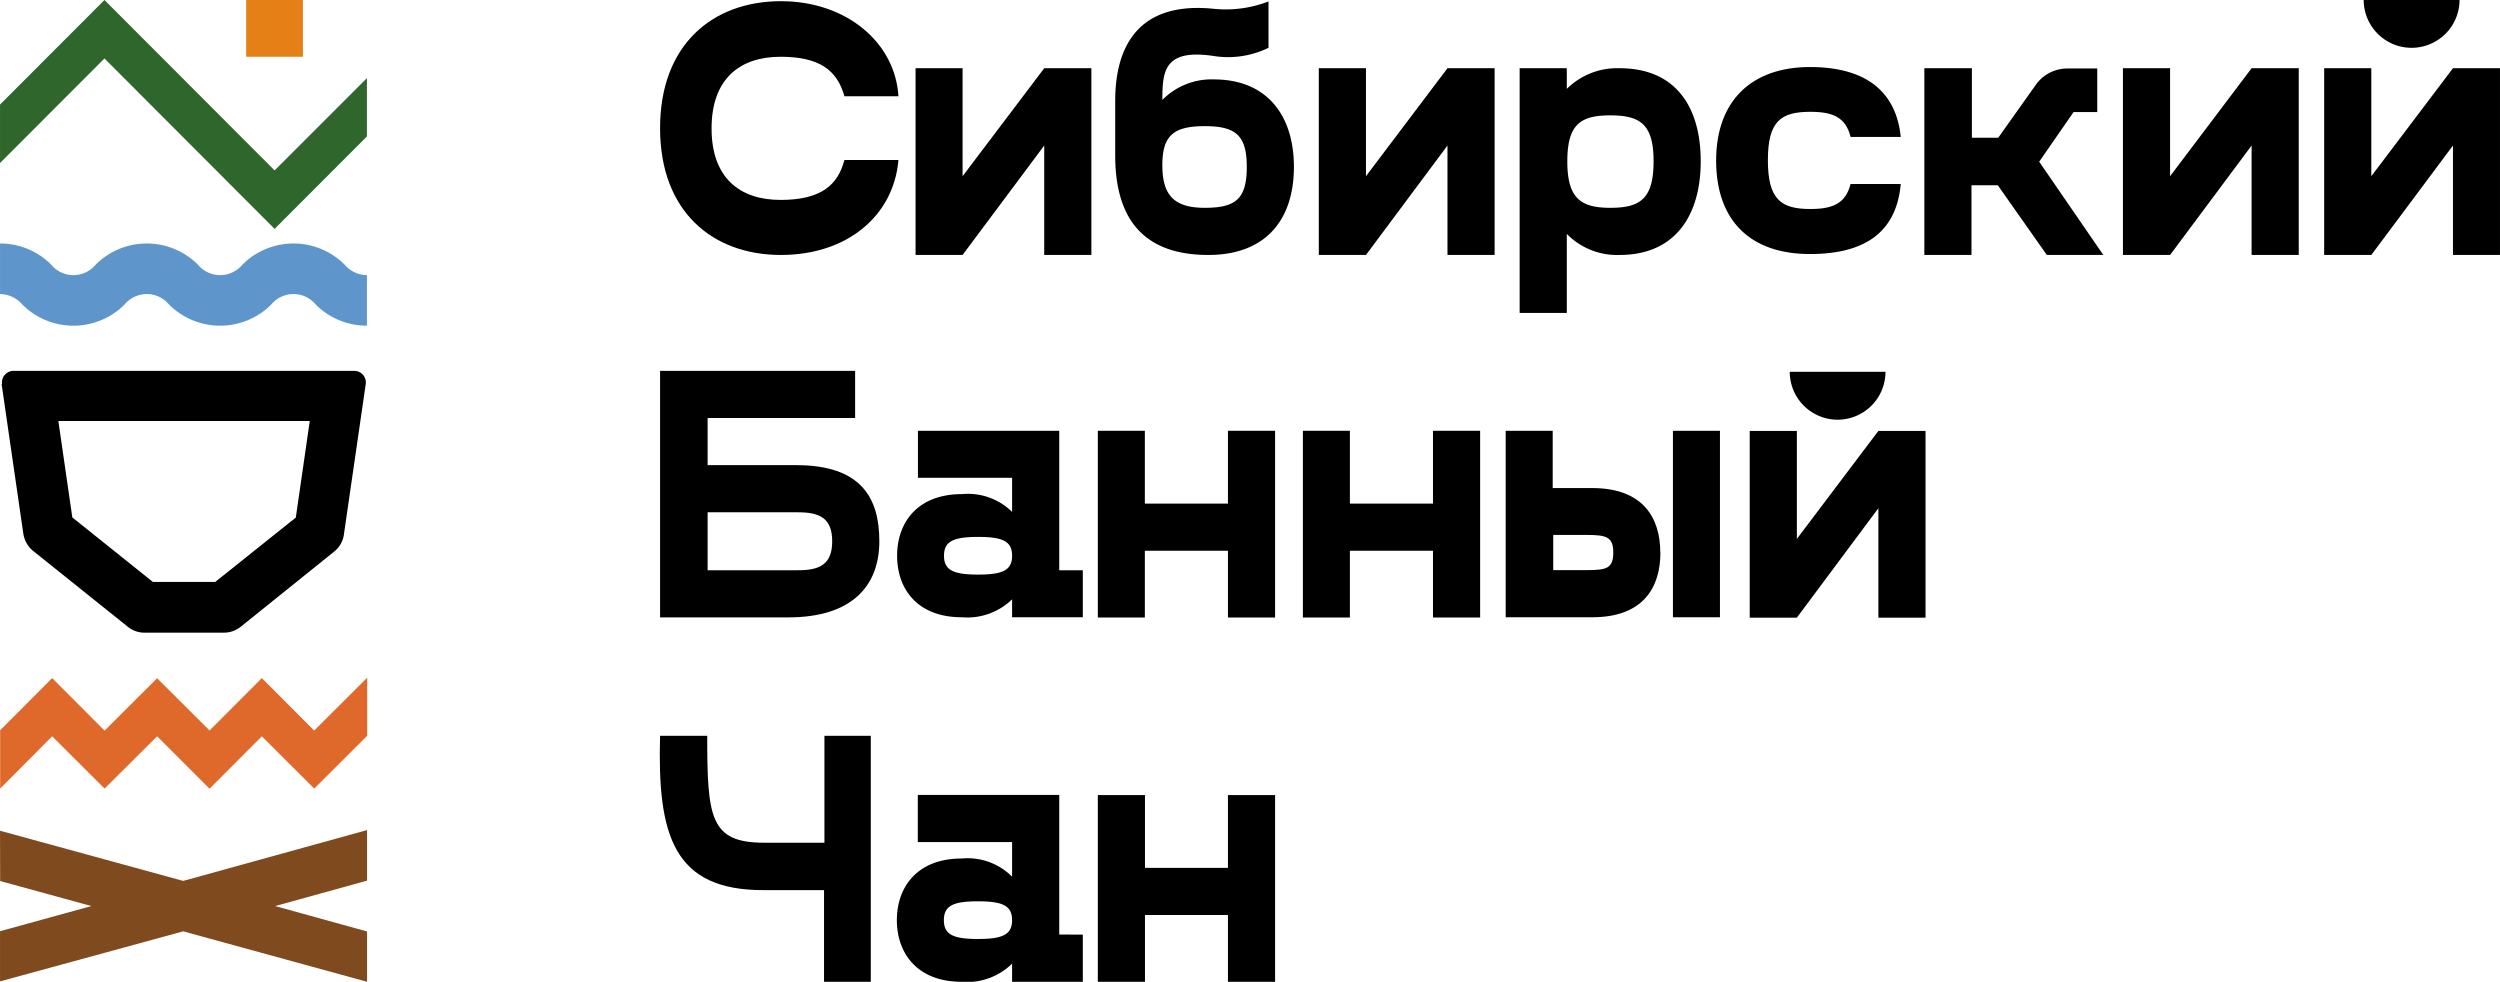
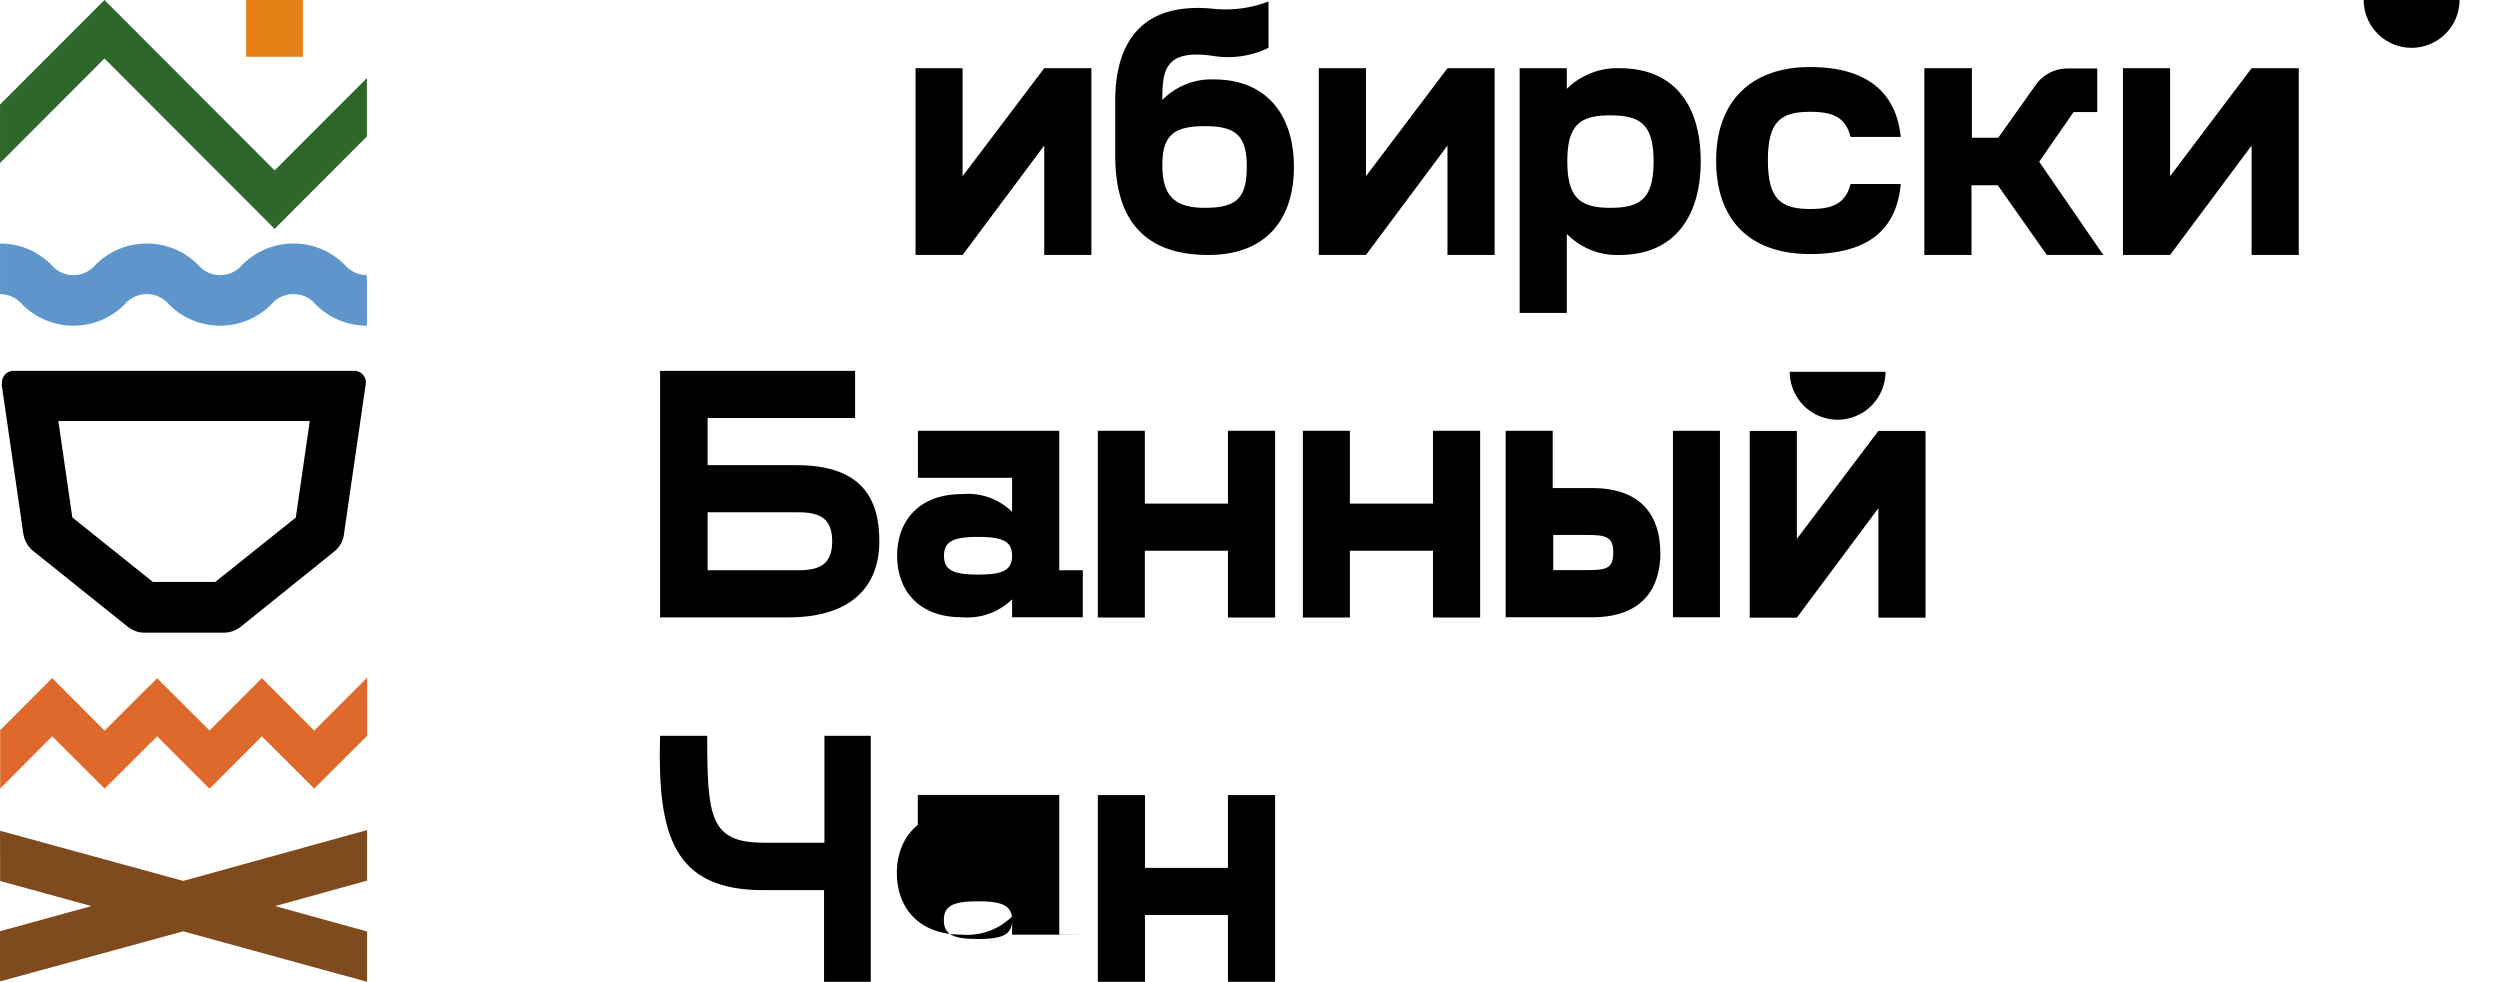
<svg xmlns="http://www.w3.org/2000/svg" id="Слой_1" data-name="Слой 1" width="66.97mm" height="26.3mm" viewBox="0 0 189.83 74.55">
  <defs>
    <style>.cls-1{fill:#de692b;}.cls-2{fill:#804a1f;}.cls-3{fill:#2e662b;}.cls-4{fill:#5e96cc;}.cls-5{fill:#e58017;}</style>
  </defs>
  <polygon points="82.87 5.18 82.87 19.36 79.29 19.36 79.29 11.05 73.09 19.36 69.52 19.36 69.52 5.18 73.09 5.18 73.09 13.38 79.29 5.18 82.87 5.18" />
  <polygon points="113.49 5.18 113.49 19.36 109.91 19.36 109.91 11.05 103.72 19.36 100.14 19.36 100.14 5.18 103.72 5.18 103.72 13.38 109.91 5.18 113.49 5.18" />
  <polygon points="174.55 5.18 174.55 19.36 170.97 19.36 170.97 11.05 164.78 19.36 161.2 19.36 161.2 5.18 164.78 5.18 164.78 13.38 170.97 5.18 174.55 5.18" />
-   <polygon points="189.83 5.18 189.83 19.36 186.26 19.36 186.26 11.05 180.06 19.36 176.48 19.36 176.48 5.18 180.06 5.18 180.06 13.38 186.26 5.18 189.83 5.18" />
  <path d="M112.55,47.8c0-2.4-.85-3.09-3.19-3.09s-3.22.69-3.22,2.95.85,3.25,3.22,3.25,3.19-.69,3.19-3.11m3.58,0c0,4-2.12,6.69-6.5,6.69-5.5,0-7.07-3.42-7.07-7.57V42.79c0-3.42,1.21-7.59,7.4-7a9,9,0,0,0,4.24-.55v3.52a7,7,0,0,1-4.24.61c-3.67-.52-3.82,1.15-3.82,3.35a5.23,5.23,0,0,1,3.91-1.56c4,0,6.08,2.69,6.08,6.66" transform="translate(-17.88 -35.13)" />
  <path d="M143.44,47.38c0-2.8-1-3.49-3.28-3.49s-3.27.69-3.27,3.49,1,3.53,3.27,3.53,3.28-.69,3.28-3.53m3.58,0c0,4-1.85,7.11-6.17,7.11a5.33,5.33,0,0,1-4-1.6v6h-3.58V40.31h3.58v1.57a5.43,5.43,0,0,1,4-1.57c4.32,0,6.17,3,6.17,7.07" transform="translate(-17.88 -35.13)" />
  <path d="M81.07,76.23c0-1.79-1-2.2-2.59-2.2H71.61v4.4h6.87c1.6,0,2.59-.41,2.59-2.2m3.58,0c0,3.36-2.05,5.78-6.92,5.78H68V63.29H82.81v3.58H71.61v3.58h6.73c4.87,0,6.31,2.42,6.31,5.78" transform="translate(-17.88 -35.13)" />
  <path d="M94.73,77.33c0-1.1-.71-1.43-2.58-1.43s-2.59.33-2.59,1.43.72,1.43,2.59,1.43,2.58-.33,2.58-1.43m5.37,1.1V82H94.73V80.64A4.88,4.88,0,0,1,90.91,82C87.55,82,86,79.87,86,77.33s1.56-4.68,4.92-4.68A4.78,4.78,0,0,1,94.73,74V71.41H87.58V67.84H98.31V78.43Z" transform="translate(-17.88 -35.13)" />
  <polygon points="96.82 32.71 96.82 46.89 93.24 46.89 93.24 41.82 86.93 41.82 86.93 46.89 83.36 46.89 83.36 32.71 86.93 32.71 86.93 38.24 93.24 38.24 93.24 32.71 96.82 32.71" />
  <polygon points="112.39 32.71 112.39 46.89 108.81 46.89 108.81 41.82 102.5 41.82 102.5 46.89 98.93 46.89 98.93 32.71 102.5 32.71 102.5 38.24 108.81 38.24 108.81 32.71 112.39 32.71" />
  <path d="M148.48,82h-3.57V67.84h3.57Zm-8.1-4.92c0-1.19-.55-1.33-2-1.33h-2.56v2.67h2.56c1.49,0,2-.13,2-1.34m3.58,0c0,2.67-1.32,4.92-5.17,4.92h-6.58V67.84h3.57v4.35h3c3.85,0,5.17,2.25,5.17,4.9" transform="translate(-17.88 -35.13)" />
  <path d="M84,91v18.72H80.45v-7H75.87C69,102.74,67.79,98.54,68,91h3.58c0,6.22.22,8.12,4.32,8.12h4.58V91Z" transform="translate(-17.88 -35.13)" />
-   <path d="M94.73,105c0-1.1-.72-1.43-2.59-1.43s-2.59.33-2.59,1.43.72,1.43,2.59,1.43,2.59-.33,2.59-1.43m5.37,1.1v3.58H94.73v-1.38a4.87,4.87,0,0,1-3.83,1.38c-3.36,0-4.92-2.15-4.92-4.68s1.56-4.68,4.92-4.68a4.77,4.77,0,0,1,3.83,1.38V99.07H87.57V95.49H98.31v10.6Z" transform="translate(-17.88 -35.13)" />
+   <path d="M94.73,105c0-1.1-.72-1.43-2.59-1.43s-2.59.33-2.59,1.43.72,1.43,2.59,1.43,2.59-.33,2.59-1.43m5.37,1.1H94.73v-1.38a4.87,4.87,0,0,1-3.83,1.38c-3.36,0-4.92-2.15-4.92-4.68s1.56-4.68,4.92-4.68a4.77,4.77,0,0,1,3.83,1.38V99.07H87.57V95.49H98.31v10.6Z" transform="translate(-17.88 -35.13)" />
  <polygon points="96.82 60.37 96.82 74.55 93.24 74.55 93.24 69.48 86.94 69.48 86.94 74.55 83.36 74.55 83.36 60.37 86.94 60.37 86.94 65.9 93.24 65.9 93.24 60.37 96.82 60.37" />
  <path d="M175.33,43.64h1.8V40.33l-2.27,0a2.94,2.94,0,0,0-2.41,1.26l-2.84,4h-2V40.31H164V54.49h3.58V49.2h2l3.72,5.29h4.29l-4.87-7.08Z" transform="translate(-17.88 -35.13)" />
  <path d="M201,38.76a3.64,3.64,0,0,1-3.64-3.63h7.28A3.64,3.64,0,0,1,201,38.76" transform="translate(-17.88 -35.13)" />
  <path d="M157.41,67a3.64,3.64,0,0,1-3.63-3.64h7.27A3.64,3.64,0,0,1,157.41,67" transform="translate(-17.88 -35.13)" />
  <polygon points="146.21 32.72 146.21 46.9 142.63 46.9 142.63 38.59 136.44 46.9 132.86 46.9 132.86 32.72 136.44 32.72 136.44 40.92 142.63 32.72 146.21 32.72" />
-   <path d="M82,47.28h4.1c-.36,4.23-3.88,7.21-8.93,7.21C72,54.49,68,51.21,68,44.86s4-9.64,9.18-9.64c5,0,8.68,3.17,8.92,7.22H82c-.56-2-1.92-3-4.85-3-3.09,0-5.24,1.67-5.24,5.44s2.15,5.43,5.24,5.43,4.34-1.14,4.84-3Z" transform="translate(-17.88 -35.13)" />
  <path d="M155.35,51c-2.25,0-3.23-.73-3.23-3.71s1-3.67,3.23-3.67c1.71,0,2.68.42,3.05,1.91h3.81c-.34-3.36-2.54-5.31-6.9-5.31s-7.12,2.5-7.12,7.1,2.63,7.1,7.12,7.1,6.59-1.91,6.9-5.32H158.4c-.38,1.48-1.35,1.9-3.05,1.9" transform="translate(-17.88 -35.13)" />
  <polygon class="cls-1" points="7.94 59.88 11.93 55.91 15.91 59.89 19.88 55.91 23.86 59.88 27.88 55.87 27.88 51.46 23.86 55.47 23.86 55.48 19.88 51.49 15.91 55.47 11.93 51.5 7.94 55.48 3.96 51.49 0.01 55.45 0.01 59.88 3.96 55.91 7.94 59.88" />
  <polygon class="cls-2" points="27.87 63.03 13.91 66.89 0 63.08 0.01 66.9 6.94 68.8 0 70.71 0 74.52 13.91 70.72 27.87 74.55 27.87 70.73 20.89 68.8 27.87 66.87 27.87 63.03" />
  <polygon class="cls-3" points="20.85 17.38 27.86 10.36 27.86 5.93 20.85 12.94 7.93 0 0 7.94 0 12.38 7.93 4.44 20.85 17.38" />
  <path class="cls-4" d="M45.74,59.86a5.46,5.46,0,0,1-3.89-1.61,2.19,2.19,0,0,0-3.37,0,5.49,5.49,0,0,1-7.77,0,2.19,2.19,0,0,0-3.37,0,5.49,5.49,0,0,1-7.77,0,2.25,2.25,0,0,0-1.69-.79V53.62a5.46,5.46,0,0,1,3.89,1.61,2.19,2.19,0,0,0,3.37,0,5.49,5.49,0,0,1,7.77,0,2.19,2.19,0,0,0,3.37,0,5.49,5.49,0,0,1,7.77,0,2.23,2.23,0,0,0,1.69.79Z" transform="translate(-17.88 -35.13)" />
  <rect class="cls-5" x="18.69" width="4.31" height="4.31" />
  <path d="M18,64.29l1.65,11.37A2.1,2.1,0,0,0,20.44,77l7.14,5.72a2,2,0,0,0,1.3.45h6a2.06,2.06,0,0,0,1.28-.45L43.27,77A2,2,0,0,0,44,75.66l1.65-11.37a.88.88,0,0,0-.87-1H18.9a.89.89,0,0,0-.87,1M40.34,74.43l-6.12,4.89H29.49l-6.12-4.9-1.06-7.32H41.4Z" transform="translate(-17.88 -35.13)" />
</svg>